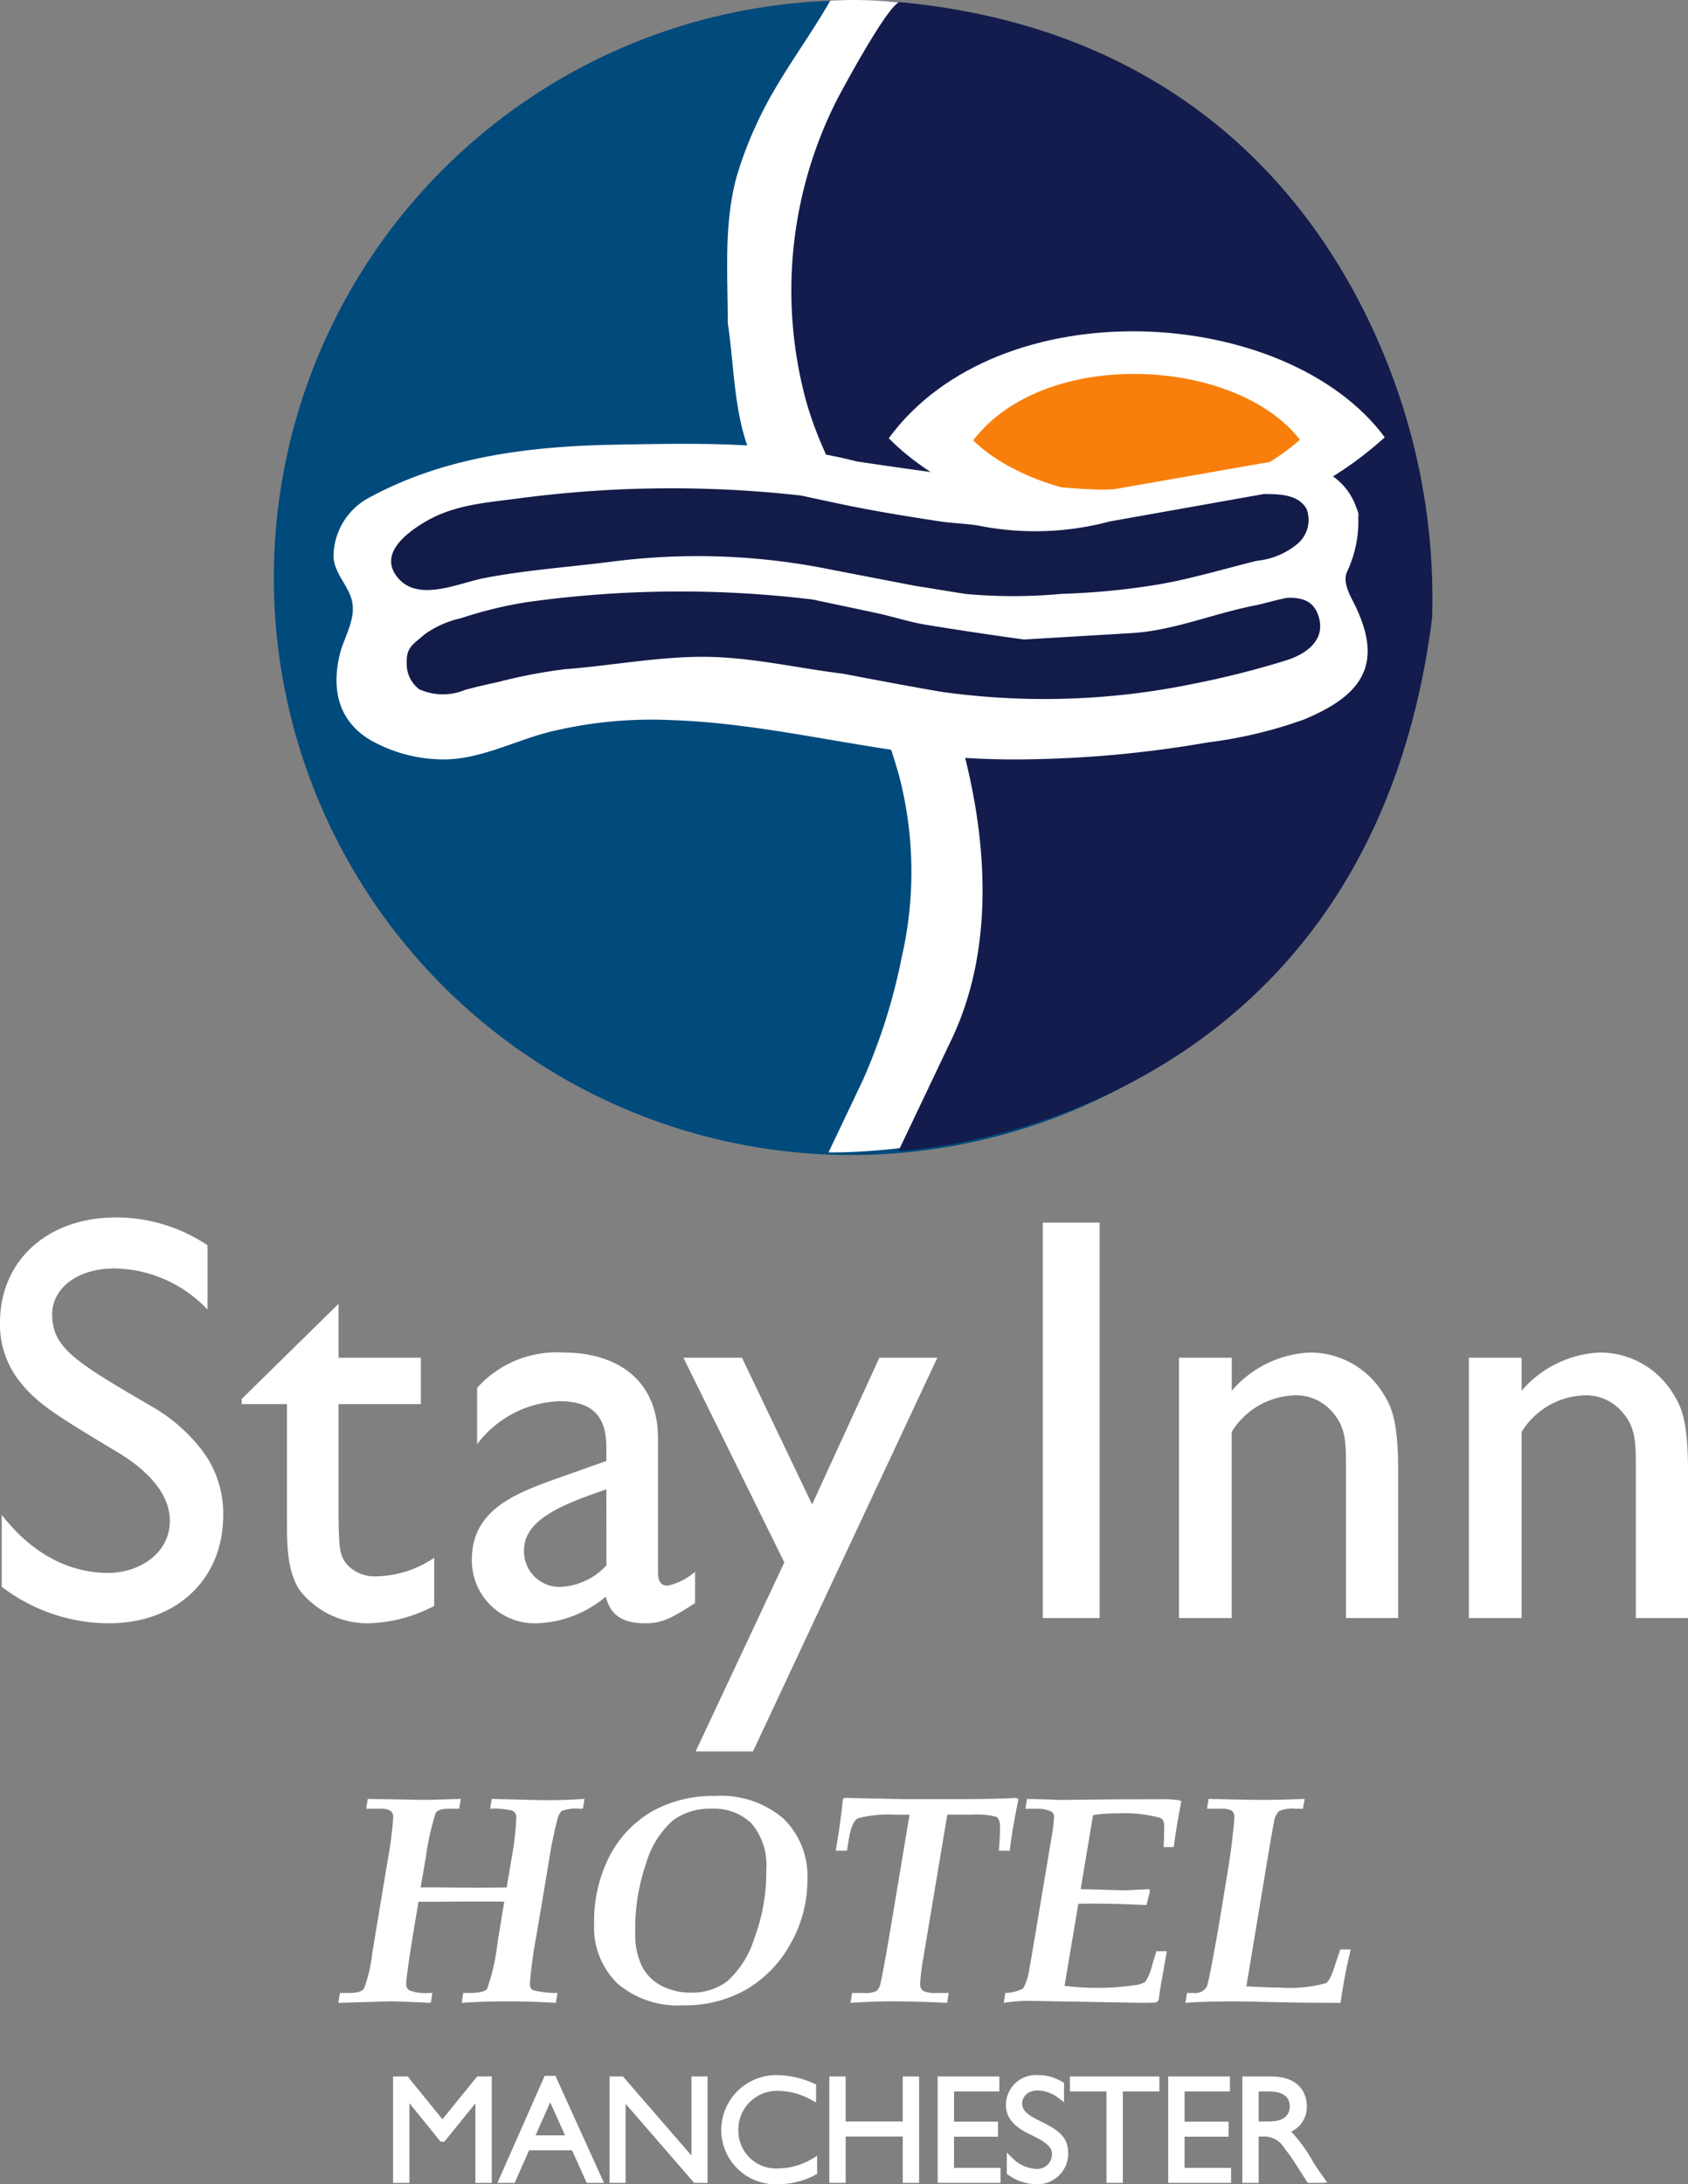
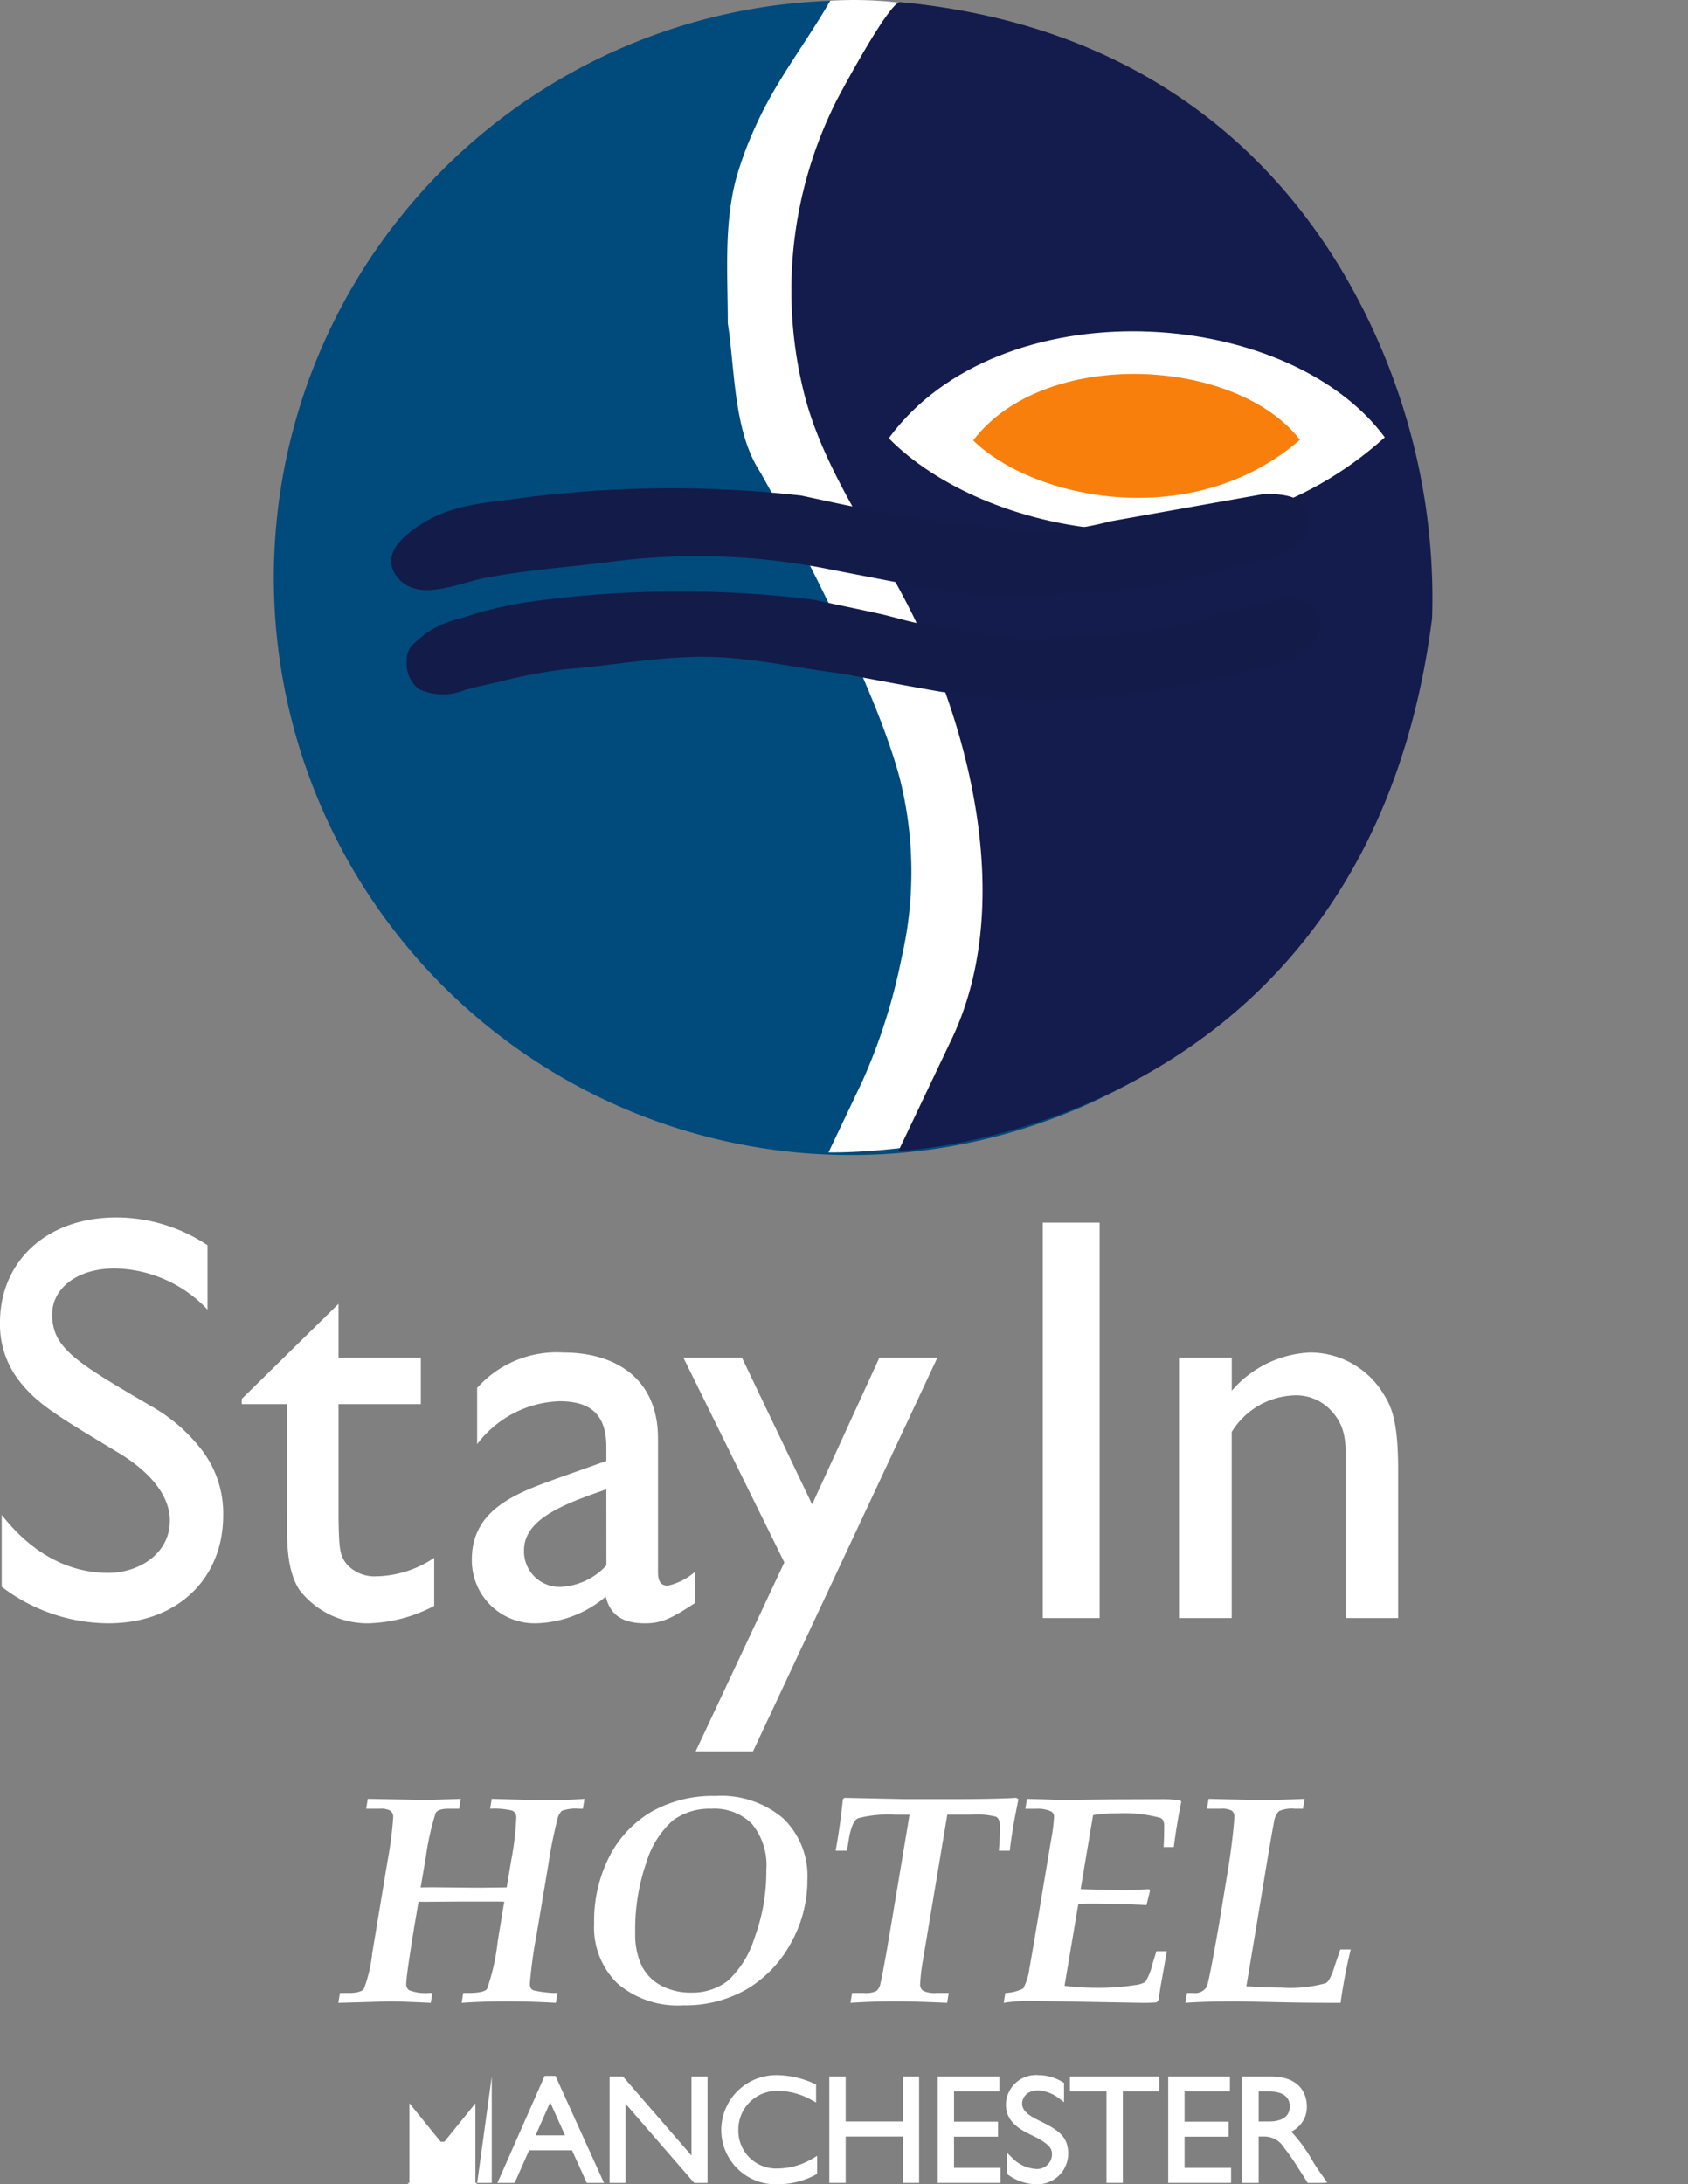
<svg xmlns="http://www.w3.org/2000/svg" id="Group_196" data-name="Group 196" width="113.563" height="146.921" viewBox="0 0 113.563 146.921">
  <rect x="0" y="0" width="113.563" height="146.921" fill="#808080" stroke="none" />
  <defs>
    <clipPath id="clip-path">
      <rect id="Rectangle_93" data-name="Rectangle 93" width="113.563" height="146.921" fill="none" />
    </clipPath>
    <clipPath id="clip-path-2">
      <rect id="Rectangle_92" data-name="Rectangle 92" width="113.563" height="35.921" transform="translate(0 81.889)" fill="none" />
    </clipPath>
  </defs>
  <g id="Group_195" data-name="Group 195" clip-path="url(#clip-path)">
    <path id="Path_1167" data-name="Path 1167" d="M96.085,38.779A38.831,38.831,0,1,1,57.173.029h.084q1.541,0,3.052.118A38.786,38.786,0,0,1,96.085,38.779" fill="#004a7c" />
    <path id="Path_1168" data-name="Path 1168" d="M55.857.047c-1.607,2.807-3.565,5.262-4.921,8.221a24.57,24.57,0,0,0-1.4,3.7c-.852,3.164-.572,6.54-.572,9.782.49,3.142.38,7.292,2.2,10.036,0,0,7.356,13.024,9.357,20.522a25.662,25.662,0,0,1,.137,12.109,38.978,38.978,0,0,1-2.6,8.22q-1.156,2.44-2.319,4.877s37.425,1.022,35.9-35.841a42.721,42.721,0,0,0-2.2-14.917C85.714,15.63,73.634-.992,55.857.047" fill="#fff" />
    <path id="Path_1169" data-name="Path 1169" d="M60.565.147c-.7-.066-3.874,5.823-4.277,6.6A28.379,28.379,0,0,0,54.206,26.88c1.5,5.406,5.147,10.1,7.523,15.156,3.828,8.141,6.372,19.282,2.3,27.853l-3.582,7.527s31.493-1.238,35.9-35.841a42.721,42.721,0,0,0-2.2-14.917C90.417,15.53,81.092,2.081,60.565.147" fill="#131c4c" />
    <path id="Path_1170" data-name="Path 1170" d="M93.164,29.416C82,39.5,66.084,35.887,59.792,29.478c7.44-10.147,26.736-9,33.372-.062" fill="#fff" fill-rule="evenodd" />
    <path id="Path_1171" data-name="Path 1171" d="M87.457,29.583c-7.218,6.262-17.917,4.02-21.985.039,4.811-6.306,17.694-5.595,21.985-.039" fill="#f87f0c" fill-rule="evenodd" />
-     <path id="Path_1172" data-name="Path 1172" d="M23.692,41.467a2.751,2.751,0,0,0,.026-.835c-.168-1.25-1.387-2.109-1.272-3.446a4.516,4.516,0,0,1,2.474-3.757c5.1-2.752,10.848-3.42,16.567-3.52,5.381-.093,10.871-.232,16.126,1.123,0,0,14.345,2.2,17.414,1.864L84.9,31.165c2.9-.507,6.03.6,6.556,3.8-.049-.3-.088-.594-.137-.89a7.828,7.828,0,0,1-.68,4.349c-.356.754.21,1.648.532,2.312,1.955,4.035.372,6.083-3.461,7.666a29.921,29.921,0,0,1-6.472,1.539,76.3,76.3,0,0,1-12.684,1.14,52.68,52.68,0,0,1-7.079-.432c-5.42-.723-10.779-2.023-16.262-2.21a28.89,28.89,0,0,0-8.352.82c-2.352.62-4.723,1.889-7.2,1.82a9.977,9.977,0,0,1-4.784-1.323c-2.171-1.321-2.579-3.483-2-5.809.187-.749.664-1.606.815-2.48" fill="#fff" fill-rule="evenodd" />
    <path id="Path_1173" data-name="Path 1173" d="M85.027,33.231c1,.006,2.305,0,2.874,1a2.1,2.1,0,0,1-.64,2.373,5.025,5.025,0,0,1-2.69,1.115c-2.228.545-4.41,1.214-6.677,1.6a48.837,48.837,0,0,1-6.465.626,35.172,35.172,0,0,1-6.4.013c-1.135-.164-2.264-.371-3.4-.54l-5.7-1.1a44.951,44.951,0,0,0-14.557-.566c-2.958.387-5.943.573-8.875,1.149-1.633.321-4.329,1.6-5.707-.009-1.342-1.567.454-2.967,1.707-3.729,1.964-1.2,4.08-1.333,6.316-1.629a78.324,78.324,0,0,1,19.091-.2l2.3.495c2.324.5,4.684.885,7.039,1.243.864.131,1.819.143,2.674.3a19.456,19.456,0,0,0,8.758-.3" fill="#131b49" fill-rule="evenodd" />
    <path id="Path_1174" data-name="Path 1174" d="M76.136,42.585c2.858-.171,5.594-1.351,8.4-1.881.278-.052,1.843-.486,2.128-.493,1.038-.026,1.768.271,2.065,1.313.459,1.608-.958,2.534-2.311,2.929a60.655,60.655,0,0,1-6.215,1.56,49.653,49.653,0,0,1-16.907.516c-2.2-.38-4.393-.794-6.586-1.214-3.113-.38-6.2-1.123-9.346-1.135-3.112-.012-6.264.6-9.369.835a34.752,34.752,0,0,0-4.465.857c-.747.159-1.492.332-2.23.529a3.872,3.872,0,0,1-3.106-.045,2.15,2.15,0,0,1-.83-1.833c-.022-1.013.493-1.219,1.18-1.837a6.665,6.665,0,0,1,2.464-1.1A27.634,27.634,0,0,1,35.475,40.5a74.077,74.077,0,0,1,19.212-.172c1.483.319,2.97.623,4.452.948.986.217,2.01.551,3.031.726,1.545.265,5.178.81,6.734,1.013" fill="#131b49" fill-rule="evenodd" />
    <g id="Group_194" data-name="Group 194" style="mix-blend-mode: normal;isolation: isolate">
      <g id="Group_193" data-name="Group 193">
        <g id="Group_192" data-name="Group 192" clip-path="url(#clip-path-2)">
          <path id="Path_1175" data-name="Path 1175" d="M13.962,88.09a8.775,8.775,0,0,0-6.24-2.769c-2.614,0-4.212,1.4-4.212,3.081,0,2.262,1.56,3.2,6.63,6.163a11.323,11.323,0,0,1,3.432,2.963,7,7,0,0,1,1.444,4.408c0,4.173-3,7.254-7.723,7.254a11.918,11.918,0,0,1-7.177-2.457V101.9c.781.975,3.159,3.9,7.177,3.9,1.988,0,4.134-1.248,4.134-3.511,0-2.222-2.262-3.86-3.51-4.6C3.7,95.15,2.5,94.408,1.326,92.927A6.177,6.177,0,0,1,0,88.948c0-4.017,3.041-7.059,7.839-7.059a11.089,11.089,0,0,1,6.123,1.872Z" fill="#fff" />
          <path id="Path_1176" data-name="Path 1176" d="M22.775,91.327h5.538v3.12H22.775v7.645c.039,2.183.078,2.574.624,3.2a2.514,2.514,0,0,0,1.872.74,7.178,7.178,0,0,0,3.94-1.248v3.237a10.027,10.027,0,0,1-4.486,1.17,5.8,5.8,0,0,1-4.563-2.222c-.858-1.287-.858-3.16-.858-4.758V94.447H16.261V94.1l6.514-6.4Z" fill="#fff" />
          <path id="Path_1177" data-name="Path 1177" d="M46.76,107.826c-1.6,1.052-2.262,1.364-3.354,1.364-1.521,0-2.341-.546-2.652-1.794a7.54,7.54,0,0,1-4.72,1.794,4.228,4.228,0,0,1-4.29-4.29c0-3.471,3.159-4.524,5.967-5.538l3.082-1.092v-.937c0-2.183-1.053-3.081-3.16-3.081A7.249,7.249,0,0,0,32.1,97.139V93.356a7.17,7.17,0,0,1,5.81-2.379c3.549,0,6.358,1.794,6.358,5.771v9.01c0,.663.234.9.663.9a4.169,4.169,0,0,0,1.833-.937Zm-5.967-7.645c-2.965,1.014-5.539,2.028-5.539,4.1a2.387,2.387,0,0,0,2.5,2.457,4.462,4.462,0,0,0,3.043-1.443Z" fill="#fff" />
          <path id="Path_1178" data-name="Path 1178" d="M50.658,117.809H46.8l5.967-12.715L45.978,91.327h3.94l4.719,9.867,4.524-9.867h3.9Z" fill="#fff" />
          <rect id="Rectangle_91" data-name="Rectangle 91" width="3.822" height="26.599" transform="translate(70.156 82.24)" fill="#fff" />
          <path id="Path_1179" data-name="Path 1179" d="M82.869,91.327V93.55a7.358,7.358,0,0,1,5.266-2.574,5.771,5.771,0,0,1,4.953,2.808c.546.858.974,1.872.974,5.07v9.985H90.553V98.854c0-1.872,0-2.846-.936-3.9A3.2,3.2,0,0,0,87,93.862a5.148,5.148,0,0,0-4.135,2.457v12.52H79.32V91.327Z" fill="#fff" />
-           <path id="Path_1180" data-name="Path 1180" d="M102.369,91.327V93.55a7.358,7.358,0,0,1,5.266-2.574,5.771,5.771,0,0,1,4.953,2.808c.546.858.974,1.872.974,5.07v9.985h-3.509V98.854c0-1.872,0-2.846-.936-3.9a3.2,3.2,0,0,0-2.613-1.092,5.148,5.148,0,0,0-4.135,2.457v12.52H98.82V91.327Z" fill="#fff" />
        </g>
      </g>
    </g>
-     <path id="Path_1181" data-name="Path 1181" d="M33.084,139.671v7.16h-1.1v-5.35l-2.09,2.58h-.25l-2.1-2.59v5.36h-1.1v-7.16h.98l2.34,2.88,2.34-2.88Z" fill="#fff" />
+     <path id="Path_1181" data-name="Path 1181" d="M33.084,139.671v7.16h-1.1v-5.35l-2.09,2.58h-.25l-2.1-2.59v5.36h-1.1h.98l2.34,2.88,2.34-2.88Z" fill="#fff" />
    <path id="Path_1182" data-name="Path 1182" d="M37.414,139.731l-.04-.1h-.73l-3.18,7.2h1.16l.97-2.19h2.89l.99,2.19h1.16Zm.6,3.9h-1.98l.98-2.22Z" fill="#fff" />
    <path id="Path_1183" data-name="Path 1183" d="M47.6,139.671v7.16h-.9l-.05-.06-4.56-5.26v5.32h-1.08v-7.16h.89l.06.06,4.56,5.26v-5.32Z" fill="#fff" />
    <path id="Path_1184" data-name="Path 1184" d="M54.974,145.011v1.22l-.1.05a5.369,5.369,0,0,1-2.53.64,3.655,3.655,0,0,1-3.82-3.65,3.7,3.7,0,0,1,3.77-3.69,6.194,6.194,0,0,1,2.5.58l.11.05v1.21l-.26-.14a4.686,4.686,0,0,0-2.29-.64,2.6,2.6,0,0,0-2.68,2.63,2.538,2.538,0,0,0,2.65,2.59,4.612,4.612,0,0,0,2.38-.69Z" fill="#fff" />
    <path id="Path_1185" data-name="Path 1185" d="M61.834,139.671v7.16h-1.1v-3.12h-3.84v3.12h-1.1v-7.16h1.1v3.03h3.84v-3.03Z" fill="#fff" />
    <path id="Path_1186" data-name="Path 1186" d="M67.314,145.821v1.01h-4.23v-7.16h4.15v1.01h-3.05v2.03h2.96v1.01h-2.96v2.1Z" fill="#fff" />
    <path id="Path_1187" data-name="Path 1187" d="M71.864,144.881a2.066,2.066,0,0,1-2.17,2.04,3.318,3.318,0,0,1-1.89-.65l-.07-.05v-1.43l.3.29a2.469,2.469,0,0,0,1.64.81,1,1,0,0,0,1.1-.96c0-.3,0-.67-1.43-1.34-1.17-.55-1.67-1.16-1.67-2.03a2.022,2.022,0,0,1,2.19-1.98,3.106,3.106,0,0,1,1.63.47l.09.05v1.3l-.28-.21a2.513,2.513,0,0,0-1.45-.58c-1.08,0-1.09.86-1.09.87,0,.59.63.9,1.19,1.18,1.3.64,1.91,1.07,1.91,2.22" fill="#fff" />
    <path id="Path_1188" data-name="Path 1188" d="M78,139.671v1.01h-2.46v6.15h-1.1v-6.15h-2.46v-1.01Z" fill="#fff" />
    <path id="Path_1189" data-name="Path 1189" d="M82.824,145.821v1.01h-4.23v-7.16h4.15v1.01h-3.05v2.03h2.96v1.01h-2.96v2.1Z" fill="#fff" />
    <path id="Path_1190" data-name="Path 1190" d="M89.1,146.531c-.33-.46-.48-.67-.76-1.12a10.511,10.511,0,0,0-1.47-2.03,1.829,1.829,0,0,0,1.05-1.71c0-.47-.18-2-2.43-2h-1.91v7.16h1.1v-3.12h.31a1.566,1.566,0,0,1,1.41.77,13.162,13.162,0,0,1,.87,1.24l.71,1.11h.99l.32-.02Zm-3.72-3.83h-.7v-2.02h.7c.9,0,1.39.35,1.39,1,0,.89-.87,1.02-1.39,1.02" fill="#fff" />
    <path id="Path_1191" data-name="Path 1191" d="M22.762,134.721l.107-.664h.6q.81,0,1.016-.288a9.7,9.7,0,0,0,.556-2.37l1.03-6.206a25.435,25.435,0,0,0,.381-2.943.521.521,0,0,0-.186-.449,1.221,1.221,0,0,0-.684-.137h-.947l.108-.664,3.759.069q.537,0,2.5-.069l-.107.664h-.723q-.684,0-.859.279a17.575,17.575,0,0,0-.664,2.973l-.349,2.041.734-.009,3.177.029,1.877-.02.314-1.875a19.369,19.369,0,0,0,.332-2.822.463.463,0,0,0-.3-.478,5.255,5.255,0,0,0-1.46-.118l.107-.664q3.077.088,3.741.088,1.259,0,2.5-.088l-.108.664h-.263a2.66,2.66,0,0,0-1.163.147,1.209,1.209,0,0,0-.3.616,30.272,30.272,0,0,0-.6,3.01l-.792,4.711a31.682,31.682,0,0,0-.449,3.274c0,.247.083.4.249.459a7.577,7.577,0,0,0,1.343.176h.273l-.117.664q-1.661-.1-3.3-.1-1.611,0-3.037.1l.107-.664h.313q1.092,0,1.289-.273a14.221,14.221,0,0,0,.713-3.17l.443-2.7-.429-.009H31.011l-2.493.019-.36-.01-.281,1.654q-.546,3.335-.546,3.863a.466.466,0,0,0,.215.45,3.09,3.09,0,0,0,1.288.176h.254l-.107.664q-2.118-.1-2.743-.1Z" fill="#fff" />
    <path id="Path_1192" data-name="Path 1192" d="M39.972,129.388a9.508,9.508,0,0,1,1.045-4.55,7.407,7.407,0,0,1,2.847-2.994,8.384,8.384,0,0,1,4.263-1.04,6.442,6.442,0,0,1,4.57,1.514,5.376,5.376,0,0,1,1.621,4.131,8.586,8.586,0,0,1-1.133,4.292,8.03,8.03,0,0,1-2.969,3.076,8.26,8.26,0,0,1-4.238,1.069,6.245,6.245,0,0,1-4.438-1.469,5.256,5.256,0,0,1-1.568-4.029m2.764.6a5,5,0,0,0,.43,2.227,3.063,3.063,0,0,0,1.3,1.337,4.166,4.166,0,0,0,2.037.479,3.885,3.885,0,0,0,2.446-.781,6.521,6.521,0,0,0,1.806-2.886,12.8,12.8,0,0,0,.8-4.575,4.381,4.381,0,0,0-.962-3.1,3.567,3.567,0,0,0-2.739-1.025,4.152,4.152,0,0,0-2.573.776,6.135,6.135,0,0,0-1.787,2.817,13.576,13.576,0,0,0-.757,4.727" fill="#fff" />
    <path id="Path_1193" data-name="Path 1193" d="M57.217,134.721l.107-.664h.811a1.646,1.646,0,0,0,.815-.127.809.809,0,0,0,.274-.469q.092-.342.454-2.365.7-4.135,1.512-9.031h-1a8.038,8.038,0,0,0-2.447.234q-.43.175-.635,1.406l-.127.782h-.762q.312-1.719.488-3.467l.108-.088,4.112.088H63.7q3.254,0,4.669-.088l.147.088-.2,1.015q-.282,1.5-.38,2.452H67.2q.08-1.016.079-1.582c0-.372-.086-.6-.258-.7a5.082,5.082,0,0,0-1.633-.141H63.73q-.472,2.833-1.611,9.636a13.4,13.4,0,0,0-.215,1.75.518.518,0,0,0,.21.464,1.82,1.82,0,0,0,.894.142h.82l-.107.664q-2.188-.1-3.525-.1-1.455,0-2.979.1" fill="#fff" />
    <path id="Path_1194" data-name="Path 1194" d="M67.528,134.721l.107-.664a2.932,2.932,0,0,0,1.2-.3,3.791,3.791,0,0,0,.42-1.358q.1-.489.781-4.584l.677-4.046a11.8,11.8,0,0,0,.2-1.555.388.388,0,0,0-.2-.371,2.153,2.153,0,0,0-1.006-.176h-.723l.107-.664,1.153.03,1.084.039,3.594-.039,3.222-.01a7.8,7.8,0,0,1,1.231.078l.1.078q-.312,1.534-.508,3.066h-.683l.029-.644.01-.781c0-.3-.1-.482-.283-.547a9.286,9.286,0,0,0-2.862-.3,11.056,11.056,0,0,0-1.64.117q-.528,3.146-.835,4.981l2.864.078q.372,0,1.74-.078l.059.127-.234.947q-1.932-.1-3.795-.1-.42,0-.79.02l-.929,5.508a16.383,16.383,0,0,0,2.1.136,15.783,15.783,0,0,0,2.648-.185,1.668,1.668,0,0,0,.693-.215,4.236,4.236,0,0,0,.489-1.25l.253-.811h.7l-.313,1.778q-.167.879-.234,1.5l-.147.166c-.3.019-.608.029-.928.029l-7.645-.137a11.27,11.27,0,0,0-1.709.137" fill="#fff" />
    <path id="Path_1195" data-name="Path 1195" d="M79.748,134.721l.107-.664h.44a.9.9,0,0,0,.889-.42q.127-.225.8-4.037l.616-3.743q.2-1.212.322-2.306t.117-1.35a.464.464,0,0,0-.181-.415,1.421,1.421,0,0,0-.717-.122H81.2L81.31,121q2.647.069,3.664.069,1.259,0,2.8-.069l-.117.664h-.547a2.138,2.138,0,0,0-1.069.161,1.352,1.352,0,0,0-.337.777q-.1.459-.576,3.32-.84,5.088-1.278,7.686,1.524.087,2.345.088a8.954,8.954,0,0,0,3-.3q.292-.137.636-1.27l.342-1h.7a36.542,36.542,0,0,0-.684,3.594q-2.421,0-3.965-.039l-2.851-.059q-2.44,0-3.633.1" fill="#fff" />
  </g>
</svg>